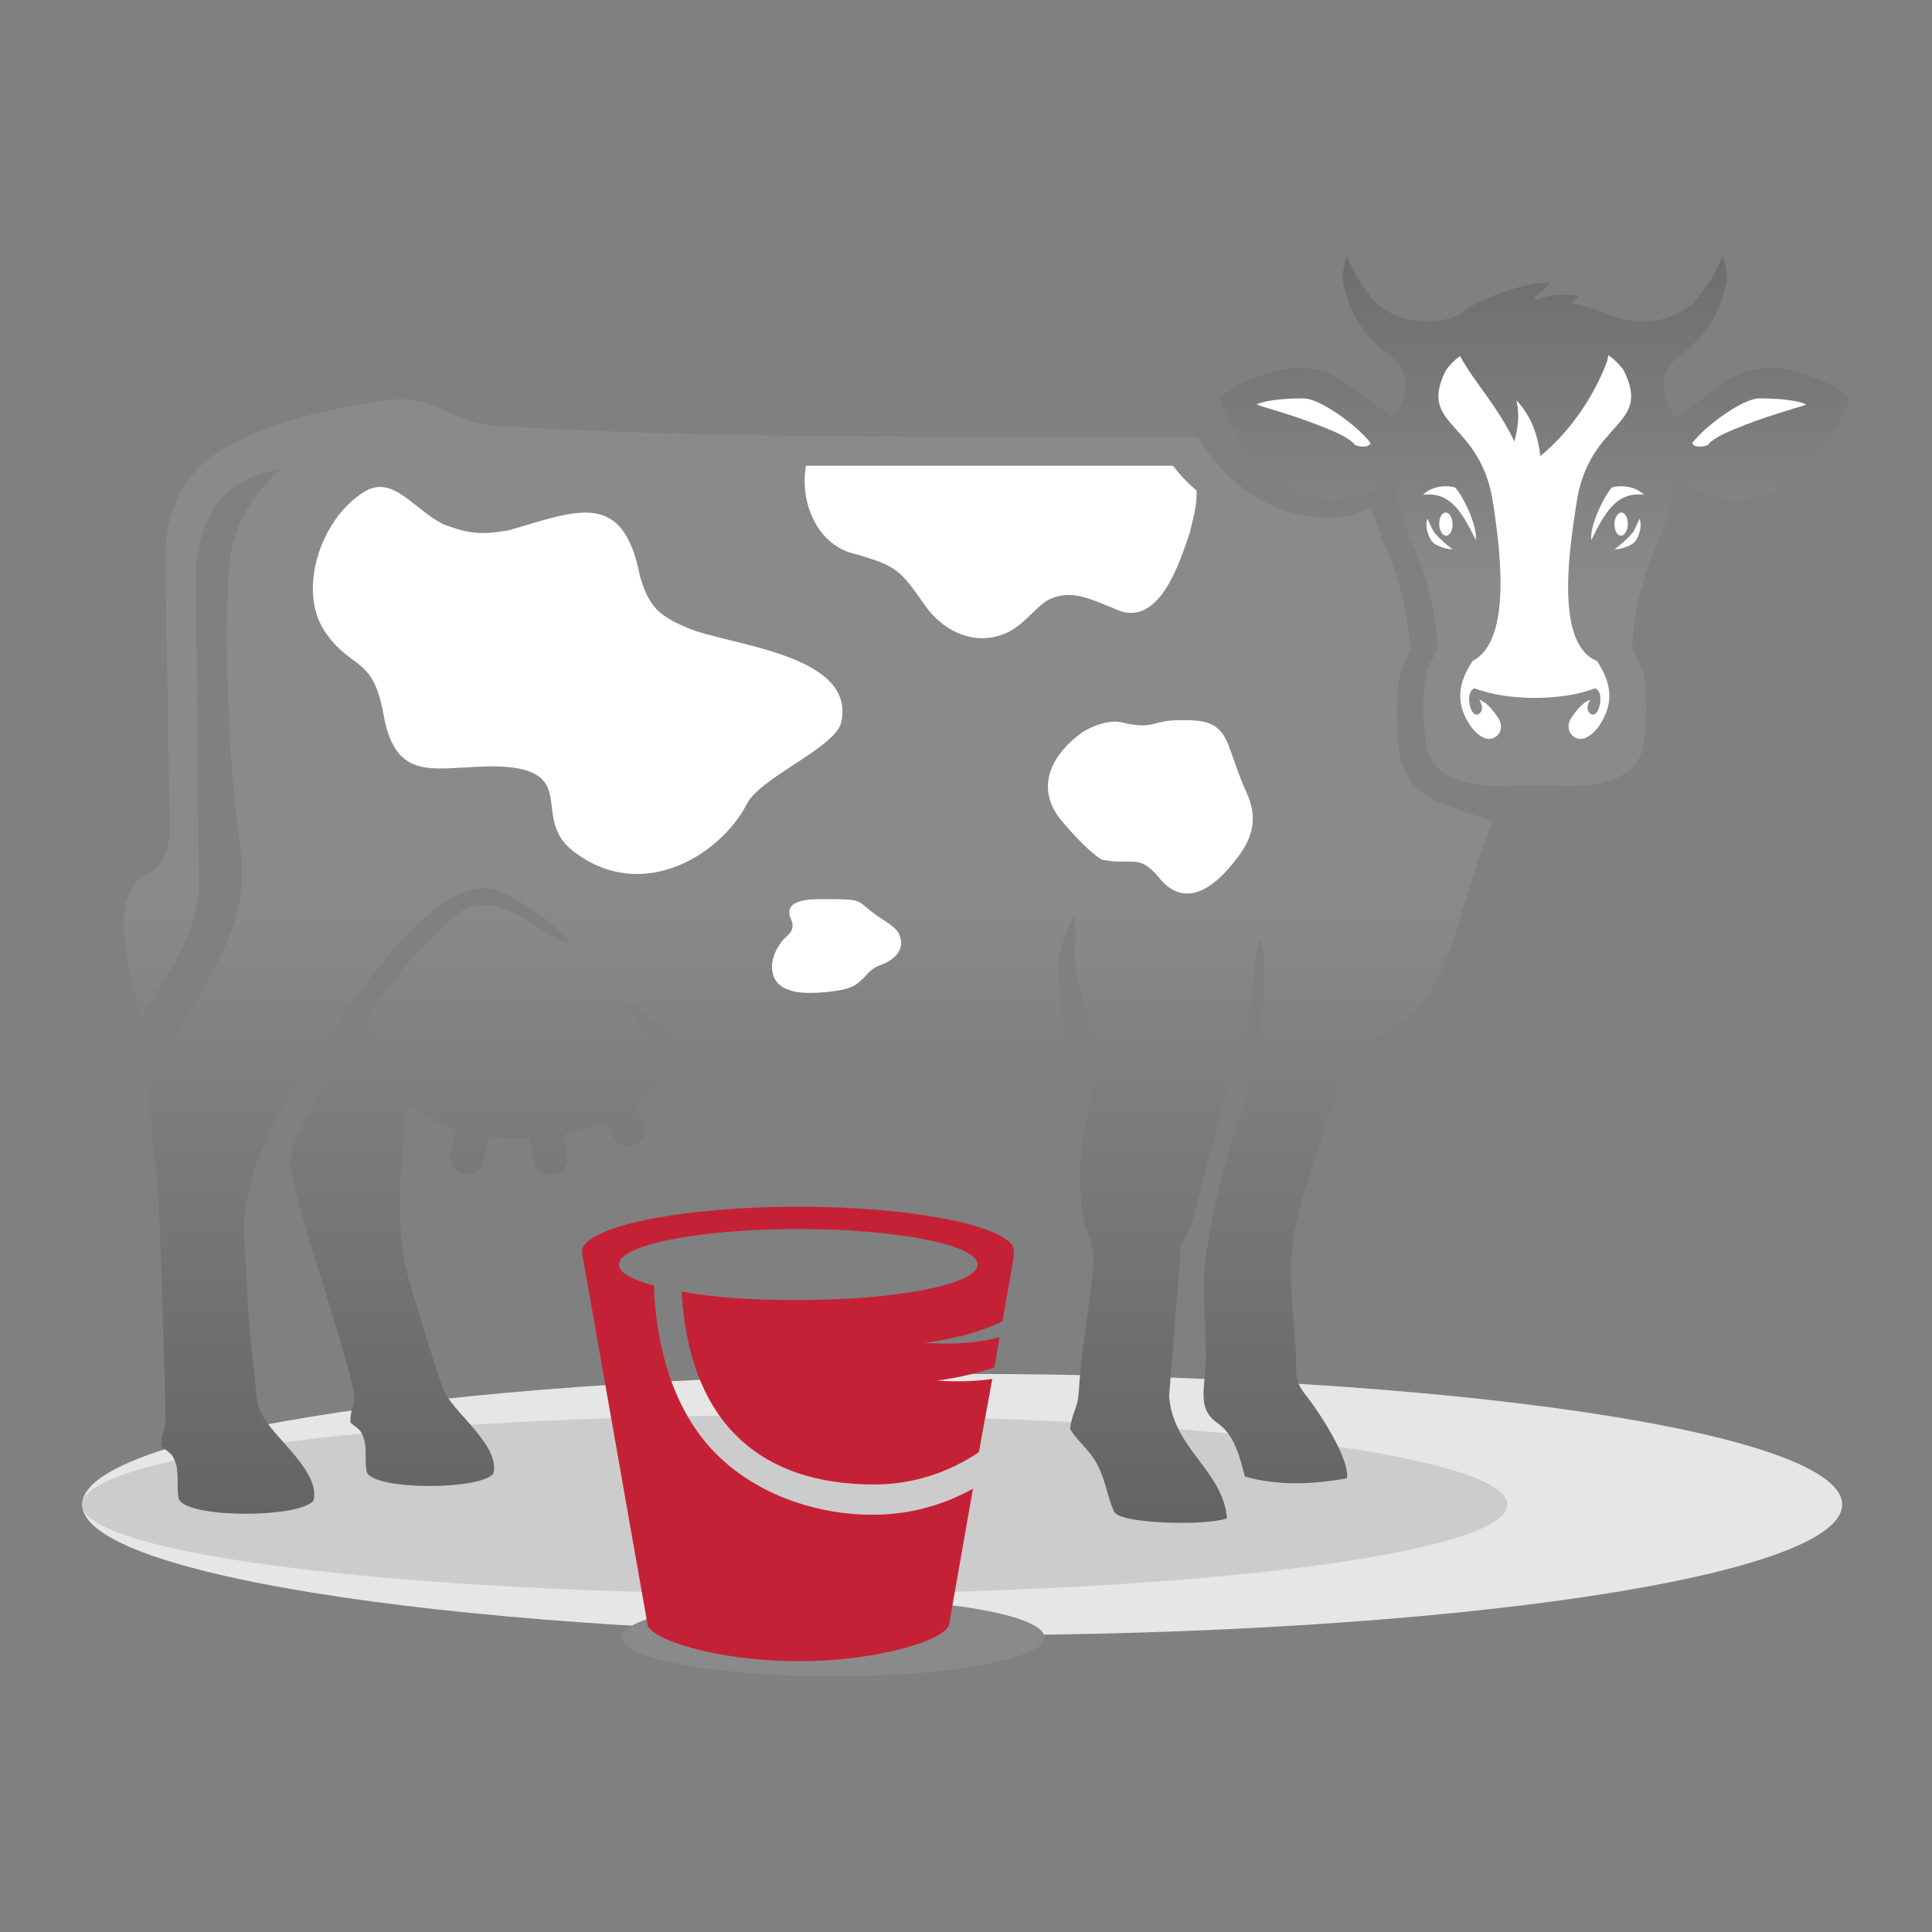
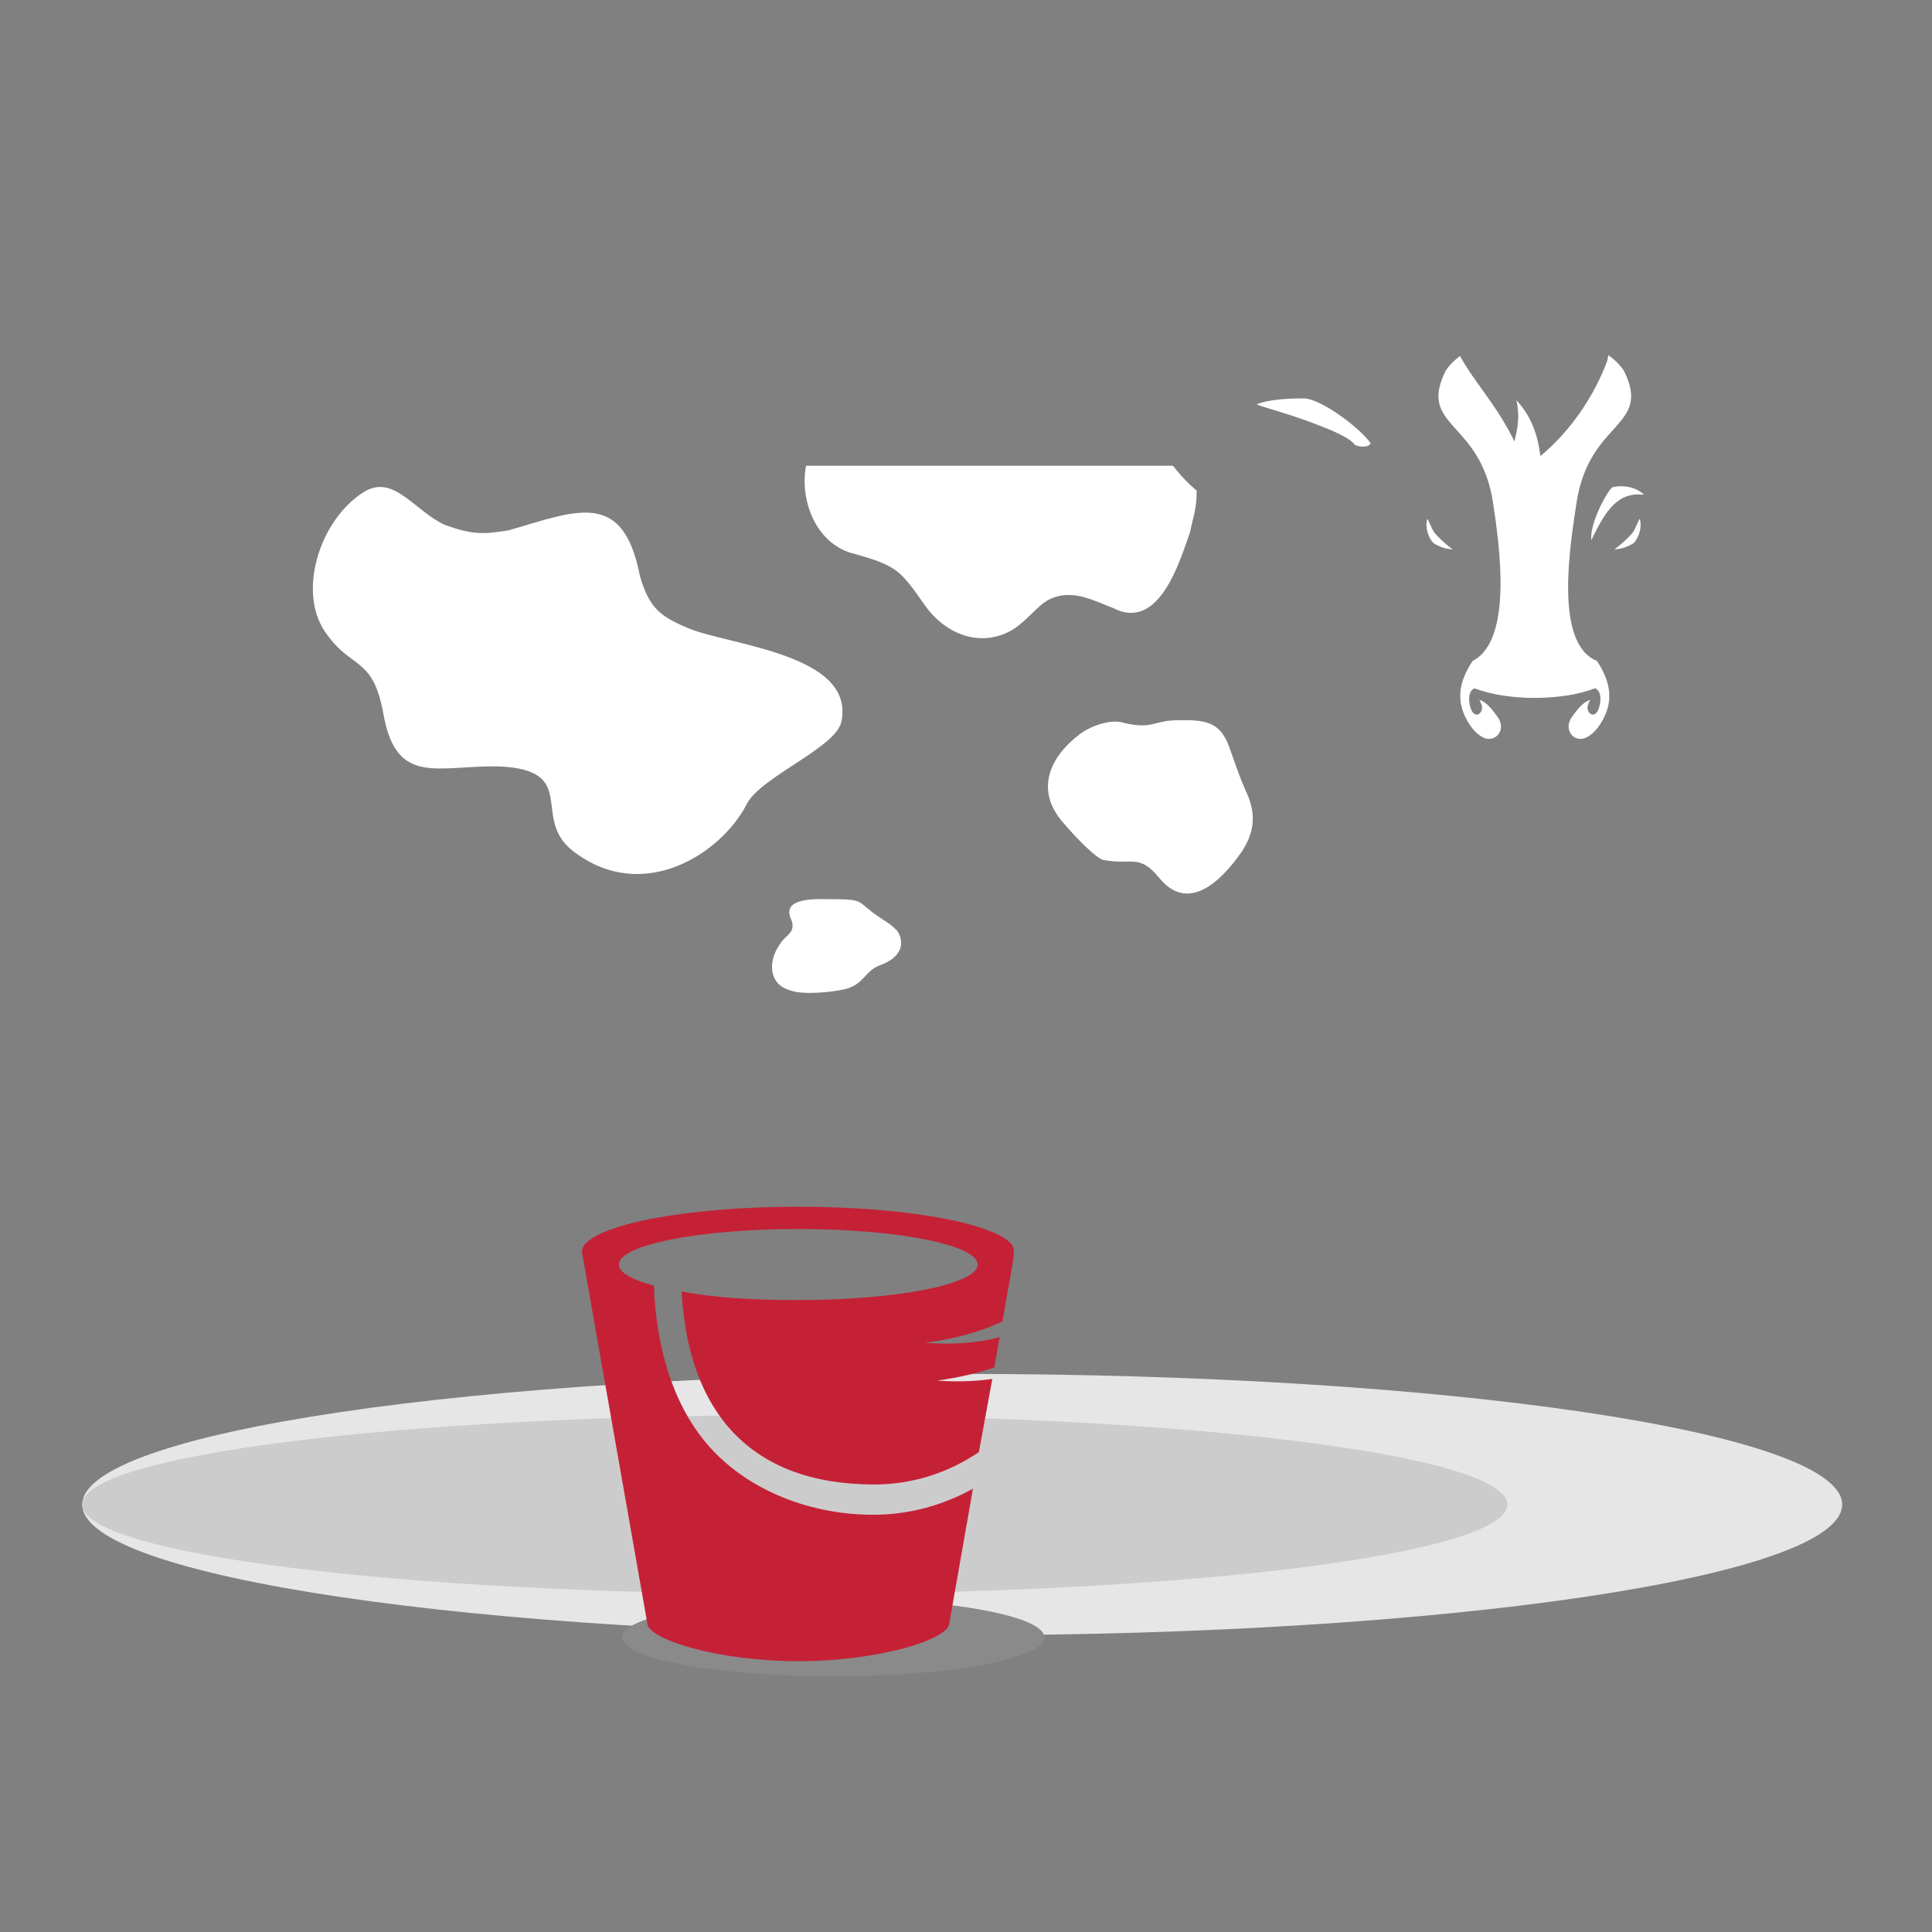
<svg xmlns="http://www.w3.org/2000/svg" xmlns:xlink="http://www.w3.org/1999/xlink" xml:space="preserve" width="300px" height="300px" style="shape-rendering:geometricPrecision; text-rendering:geometricPrecision; image-rendering:optimizeQuality; fill-rule:evenodd; clip-rule:evenodd" viewBox="0 0 300 300">
  <rect x="0" y="0" width="300" height="300" fill="#808080" stroke="none" />
  <defs>
    <style type="text/css">  .fil0 {fill:none} .fil3 {fill:#8A8A8A} .fil7 {fill:#C52136} .fil2 {fill:#CCCCCC} .fil1 {fill:#E6E6E6} .fil6 {fill:white} .fil4 {fill:url(#id0)} .fil5 {fill:url(#id1)}  </style>
    <linearGradient id="id0" gradientUnits="userSpaceOnUse" x1="106.19" y1="139.26" x2="106.19" y2="290.51">
      <stop offset="0" style="stop-opacity:1; stop-color:#8A8A8A" />
      <stop offset="0.702" style="stop-opacity:1; stop-color:#606060" />
      <stop offset="1" style="stop-opacity:1; stop-color:#363636" />
    </linearGradient>
    <linearGradient id="id1" gradientUnits="userSpaceOnUse" xlink:href="#id0" x1="233.48" y1="90.89" x2="233.48" y2="-16.86"> </linearGradient>
  </defs>
  <g id="Слой_x0020_1">
    <rect class="fil0" width="300" height="300" />
    <g id="_2973490038352">
      <path class="fil1" d="M149.41 213.34c75.46,0 136.64,9.08 136.64,20.29 0,11.2 -61.18,20.29 -136.64,20.29 -75.46,0 -136.64,-9.09 -136.64,-20.29 0,-11.21 61.18,-20.29 136.64,-20.29z" />
      <path class="fil2" d="M123.42 219.74c61.11,0 110.64,6.22 110.64,13.89 0,7.67 -49.53,13.88 -110.64,13.88 -61.11,0 -110.65,-6.21 -110.65,-13.88 0,-7.67 49.54,-13.89 110.65,-13.89z" />
      <path class="fil3" d="M129.39 248.23c18.11,0 32.79,2.7 32.79,6.03 0,3.33 -14.68,6.03 -32.79,6.03 -18.12,0 -32.8,-2.7 -32.8,-6.03 0,-3.33 14.68,-6.03 32.8,-6.03z" />
-       <path class="fil4" d="M231.8 127.61c-3.89,8.88 -6.22,22.46 -10.84,28.04 -6.72,8.1 -19.44,8.29 -23.31,8.91 1.71,2.07 8.38,0.69 11.02,1.47 -0.5,2.85 -2.43,7.32 -3.21,10.11 -0.55,2.01 -1.58,4.62 -2.39,7.18 -3.44,10.9 -2.84,14.18 -1.89,25.86 0.35,4.34 -0.62,4.71 1.76,7.69 1.55,1.94 6.66,9.5 6.22,12.67 -5.14,0.96 -10.9,1.2 -15.86,-0.28 -0.91,-3.59 -1.76,-6.57 -4.31,-8.34 -3.27,-2.27 -1.75,-5.6 -1.76,-10.16 -0.04,-12.15 -1.2,-10.6 1.31,-22.89 1.55,-7.6 3.44,-13.03 5.63,-19.72 1.28,-3.91 3.11,-17.99 1.5,-22.27 -0.93,1.17 -1.45,9.7 -1.87,12.26 -0.69,4.12 -1.72,7.33 -3.17,11.2 -1.66,4.45 -5.34,20.81 -6.13,22.04 -1.86,2.86 -0.96,2.54 -1.41,5.94l-1.55 19.43c0.54,8.16 8.36,11.54 8.99,19.01 -2.85,1.15 -16.64,0.97 -17.56,-1.07 -1.07,-2.38 -1.2,-4.59 -2.54,-7.21 -1.25,-2.44 -3.3,-3.78 -4.27,-5.65 0.26,-2.21 1.18,-3.29 1.32,-5.39 0.4,-6.18 1.35,-11.7 2.11,-17.93 0.76,-6.3 -0.99,-5.94 -1.65,-11.28 -1.55,-12.68 4.33,-17.96 0.73,-30.26 -1.38,-4.71 -1.99,-7.47 -1.72,-10.1 0.07,-0.69 0.31,-3.43 -0.28,-4.58 -5.18,10.48 -0.12,10.78 -2.18,21.95 -4.8,0.54 -49.32,2.64 -51.83,1.96 -3.17,-0.86 -14.53,-10.63 -15.31,-10.68 0.09,2.09 5.89,7.94 6.76,9.33 -0.99,2.7 -2.94,4.97 -5.52,6.79l1.31 2.47c0.67,1.29 0.18,2.88 -1.1,3.56 -1.29,0.67 -2.88,0.18 -3.56,-1.11l-1.27 -2.4c-2.03,0.86 -4.24,1.5 -6.54,1.94l0.64 3.25c0.28,1.42 -0.65,2.81 -2.08,3.09 -1.43,0.28 -2.81,-0.66 -3.09,-2.08l-0.72 -3.65c-2.11,0.09 -4.22,0.01 -6.28,-0.26l-0.8 3.81c-0.29,1.42 -1.69,2.33 -3.11,2.03 -1.42,-0.29 -2.33,-1.68 -2.04,-3.11l0.81 -3.85c-2.81,-0.88 -5.36,-2.2 -7.39,-3.97 -0.65,1.34 -1.17,10.69 -1.21,13.45 -0.11,7.49 0.22,10.52 2.1,16.55 1.62,5.17 2.87,9.58 4.49,14.2 1.24,3.54 8.98,8.75 7.87,13.26 -2.01,2.59 -18.62,2.63 -19.69,-0.26 -0.29,-1.42 0.01,-3.73 -0.36,-4.95 -0.53,-1.77 -0.93,-1.67 -2.15,-2.71 -0.07,-2.22 0.71,-2.56 0.59,-4.05 -0.32,-3.71 -6.57,-22.56 -8.01,-27.76 -2.59,-9.36 -2.4,-9.95 0.6,-15.91 2.38,-4.72 4.99,-8.28 7.58,-12.7 0.93,0.71 4.56,4.58 6.55,3.41 -6.12,-5.73 -7.22,-2.84 0.9,-13.4 2.27,-2.95 4.44,-4.84 6.89,-7.32 7.34,-7.42 14.79,3.2 18.83,3.21 -0.31,-1.7 -8.35,-7.35 -11.46,-8.25 -10.39,-3.01 -26.11,23.2 -30.78,30.34 -2.66,4.07 -5.33,8.77 -6.84,14.01 -2.19,7.58 -1.16,10.34 -0.85,18.46 0.15,4.2 0.7,8.7 1.16,13.1 0.33,3.18 0.06,4.48 2.02,7.07 2.69,3.54 8.04,7.97 7.08,11.9 -2.14,2.75 -19.79,2.79 -20.93,-0.28 -0.32,-1.51 0,-3.97 -0.39,-5.27 -0.56,-1.88 -0.99,-1.76 -2.29,-2.87 -0.06,-2.37 0.77,-2.73 0.63,-4.31 -0.09,-7.01 -0.41,-13.91 -0.59,-20.91 -0.15,-5.5 -0.37,-10.97 -0.76,-16.12 -0.25,-3.29 -0.87,-6.92 -0.98,-10.46 -0.17,-5.28 -1.56,-5.82 1.64,-9.26 3.14,-3.39 6.05,-8.95 8.65,-13.86 2.9,-5.49 4.7,-10.8 3.55,-18.78 -1.63,-11.37 -2.35,-29.25 -1.74,-40.83 0.11,-9.45 4.98,-13.99 7.84,-17.16 -8.99,1.42 -12,7.27 -12.93,15.42l0.54 50.38c-0.8,5.72 -2.61,9.24 -9.01,19.33 -1.33,-4.59 -2.07,-8.26 -2.4,-11.47 -0.6,-4.63 -0.27,-9.29 3.73,-11.13 1.44,-0.6 2.54,-1.8 3.12,-5.75l-0.69 -44.34c0.84,-10.18 5.3,-14.61 14.72,-18.39 5.09,-2.04 11.5,-3.64 18.98,-4.74 8.69,-1.27 9.92,3.45 18.25,3.96 34.3,2.09 73.65,1.6 108.34,1.67 4.08,7.03 11.55,12.4 19.66,12.55 3.14,0.06 4.76,-0.52 7.42,-1.46 0.53,2.31 1.69,5.14 2.77,7.66 1.7,3.99 2.95,9.65 3.19,14.04 -1.06,3.17 -1.78,3.56 -2.03,7.16 -0.21,3 -0.08,6.02 0.36,9.02 0.63,4.29 3.33,6.75 6.74,8.07 2.11,0.82 5.08,1.68 7.73,2.73z" />
-       <path class="fil5" d="M241.35 121.98l-6.06 0c-5.01,0.31 -12.96,-0.13 -13.84,-6.38 -0.53,-3.36 -0.59,-6.85 -0.11,-10.49 0.29,-1.78 1.55,-3.13 1.84,-4.86 -0.19,-4.86 -1.57,-10.53 -3.5,-15.03 -1.4,-3.27 -2.91,-6.11 -2.7,-10.35 -2.06,0.74 -4.13,1.47 -6.19,2.2 -4.54,1.28 -8.94,0.39 -13.19,-2.8 -4.28,-3.96 -6.79,-8.19 -8.19,-12.58 2.73,-2.14 6.11,-3.56 9.99,-4.4 3.53,-0.68 7,0.16 10.39,2.8 2.2,1.6 4.39,3.2 6.59,4.79 0.73,-0.87 1.31,-1.83 1.6,-2.99 0.4,-2.19 0.96,-4.37 -2.6,-7 -2.81,-2.05 -5.5,-5.39 -6.59,-9.99 -0.58,-2 -0.17,-3.62 0.4,-5.19 0.85,2.53 2.36,4.9 4.8,7.72 2.29,1.46 4.5,2.61 8.26,2.47 1.47,-0.05 2.73,-0.41 4.04,-0.87 3.3,-2.84 11.44,-5.42 14.29,-5.1 -0.32,0.98 -2.18,1.7 -2.49,2.68 2.46,-0.74 5.1,-1.14 7.08,-0.57 -0.48,0.36 -0.93,0.66 -1.23,1.02 4.68,0.89 6.98,2.72 10.45,2.84 3.76,0.14 5.97,-1.01 8.26,-2.47 2.44,-2.82 3.95,-5.19 4.8,-7.72 0.57,1.57 0.98,3.19 0.4,5.19 -1.09,4.6 -3.79,7.94 -6.59,9.99 -3.56,2.63 -3.01,4.81 -2.6,7 0.29,1.16 0.87,2.12 1.6,2.99 2.19,-1.59 4.39,-3.19 6.59,-4.79 3.39,-2.64 6.85,-3.48 10.39,-2.8 3.88,0.84 7.26,2.26 9.99,4.4 -1.4,4.39 -3.92,8.62 -8.19,12.58 -4.25,3.19 -8.65,4.08 -13.19,2.8 -2.06,-0.73 -4.13,-1.46 -6.19,-2.2 0.21,4.24 -1.3,7.08 -2.7,10.35 -1.93,4.5 -3.31,10.17 -3.5,15.03 0.29,1.73 1.55,3.08 1.84,4.86 0.48,3.64 0.42,7.13 -0.11,10.49 -0.89,6.25 -8.83,6.69 -13.84,6.38z" />
      <path class="fil6" d="M224.51 57.51c-4.49,8.98 5.45,7.63 7.36,20.75 0.87,5.95 3.19,21.1 -3.2,24.37 -2.18,3.3 -2.75,6.43 -0.45,9.91 0.7,1.06 1.49,1.74 2.35,2.09 1.87,0.59 3.3,-1.46 2,-3.27 -0.49,-0.68 -1.68,-2.42 -2.86,-2.67 0.21,0.36 0.36,0.71 0.41,1.02 0.17,1.01 -1.09,2.09 -1.75,0.29 -0.31,-0.88 -0.52,-2.66 0.59,-3.12 5.18,1.99 13.53,1.99 18.72,0 1.11,0.46 0.9,2.24 0.58,3.12 -0.65,1.8 -1.91,0.72 -1.74,-0.29 0.05,-0.31 0.2,-0.66 0.41,-1.02 -1.18,0.25 -2.38,1.99 -2.86,2.67 -1.3,1.81 0.13,3.86 2,3.27 0.86,-0.35 1.65,-1.03 2.35,-2.09 2.3,-3.48 1.73,-6.61 -0.45,-9.91 -6.79,-2.72 -4.07,-18.42 -3.2,-24.37 1.91,-13.12 11.85,-11.77 7.36,-20.75 -0.63,-0.9 -1.44,-1.69 -2.38,-2.37 -0.06,0.34 -0.14,0.7 -0.24,1.08 -2.02,5.27 -5.5,10.59 -10.32,14.6 -0.35,-2.81 -1.19,-6 -3.73,-8.67 0.61,2.67 0.13,4.52 -0.3,6.41 -2.64,-5.54 -6.27,-9.24 -8.45,-13.29 -0.86,0.65 -1.61,1.4 -2.2,2.24z" />
-       <path class="fil6" d="M229.15 83.87c0.32,-2.09 -1.88,-6.73 -3.2,-8.18 -1.1,-0.34 -3.47,-0.35 -4.97,1.13 3.81,-0.43 5.77,1.95 8.17,7.05z" />
-       <path class="fil6" d="M224.49 79.59c-0.58,0 -1.03,0.8 -1.01,1.79 0.02,0.99 0.5,1.8 1.08,1.8 0.57,0 1.02,-0.81 1,-1.8 -0.02,-0.99 -0.5,-1.79 -1.07,-1.79z" />
      <path class="fil6" d="M222.58 84.31c-0.44,-0.36 -1.41,-2.03 -0.96,-3.73 0.09,-0.12 0.73,1.68 1.13,2.15 0.51,0.59 1.34,1.46 2.8,2.56 -1.34,0.02 -2.74,-0.78 -2.97,-0.98z" />
      <path class="fil6" d="M247.11 83.87c-0.32,-2.09 1.88,-6.73 3.19,-8.18 1.1,-0.34 3.47,-0.35 4.97,1.13 -3.8,-0.43 -5.76,1.95 -8.16,7.05z" />
-       <path class="fil6" d="M251.77 79.59c0.57,0 1.02,0.8 1,1.79 -0.02,0.99 -0.5,1.8 -1.07,1.8 -0.58,0 -1.03,-0.81 -1.01,-1.8 0.02,-0.99 0.51,-1.79 1.08,-1.79z" />
+       <path class="fil6" d="M251.77 79.59z" />
      <path class="fil6" d="M253.68 84.31c0.44,-0.36 1.41,-2.03 0.95,-3.73 -0.08,-0.12 -0.73,1.68 -1.13,2.15 -0.5,0.59 -1.33,1.46 -2.79,2.56 1.34,0.02 2.74,-0.78 2.97,-0.98z" />
      <path class="fil6" d="M212.83 68.8c-1.86,-2.51 -7.77,-6.94 -10.45,-6.94 -4.89,0 -6.89,0.73 -7.21,0.93 -0.21,0.12 4.79,1.37 9.33,3.14 2.4,0.93 5.09,2.02 5.89,3.16 0.84,0.38 2.24,0.39 2.44,-0.29z" />
-       <path class="fil6" d="M262.77 68.8c1.87,-2.51 7.77,-6.94 10.45,-6.94 4.89,0 6.89,0.73 7.21,0.93 0.21,0.12 -4.79,1.37 -9.33,3.14 -2.39,0.93 -5.09,2.02 -5.89,3.16 -0.84,0.38 -2.24,0.39 -2.44,-0.29z" />
      <path class="fil7" d="M157.15 193.29c-2.65,-3.35 -16.5,-5.91 -33.19,-5.91 -17.57,0 -31.99,2.83 -33.52,6.45 -0.15,0.55 -0.03,0.84 0.17,1.99l9.9 56.22c0,2.49 10.89,5.91 23.45,5.91 12.56,0 23.45,-3.42 23.45,-5.91l3.67 -20.88c-4.65,2.59 -9.93,4.05 -15.52,4.05 -9.42,0 -18.96,-3.54 -25.13,-10.26 -5.86,-6.38 -8.57,-15.69 -8.89,-25.32 -3.41,-0.91 -5.44,-2.05 -5.44,-3.27 0,-3.05 12.48,-5.52 27.86,-5.52 15.38,0 27.85,2.47 27.85,5.52 0,3.04 -12.47,5.51 -27.85,5.51 -7.49,0 -13.11,-0.38 -18.12,-1.33 1.02,18.59 10.54,29.97 29.93,29.97 5.95,0 11.51,-1.84 16.23,-5.02l2.08 -11.37c-2.52,0.37 -5.41,0.48 -8.55,0.26 3.33,-0.47 6.32,-1.16 8.87,-2.06l0.82 -4.68c-3.1,0.84 -7.08,1.2 -11.56,0.88 4.8,-0.67 8.91,-1.82 12,-3.35l1.51 -8.61c0.27,-1.55 0.44,-2.55 -0.02,-3.27z" />
      <path class="fil6" d="M182.13 72.32c1.09,1.41 2.33,2.71 3.68,3.87 0.05,2.68 -0.54,4.06 -1.03,6.46 -1.52,4.29 -4.74,15.5 -11.93,11.77 -3.26,-1.26 -6.51,-3.06 -9.97,-1.31 -1.93,0.97 -3.71,3.75 -6.28,5.02 -4.87,2.4 -10.03,0.09 -12.99,-4.15 -3.81,-5.45 -4.36,-6.11 -10.79,-7.94 -5.99,-1.35 -8.69,-8.14 -7.66,-13.72l56.97 0z" />
      <path class="fil6" d="M99.38 89.49c-2.62,-13.51 -9.68,-10.25 -20.36,-7.15 -3.99,0.67 -5.76,0.68 -9.93,-0.83 -4.77,-2.17 -7.99,-8.03 -12.64,-5.08 -6.81,4.3 -10.27,15.38 -5.98,21.67 4.13,6.05 7.43,3.63 9.08,12.84 2.01,11.23 8.42,7.87 17.96,8.07 12.57,0.57 4.88,7.97 11.41,13.09 10.81,8.45 23.1,0.45 27.02,-7.22 2.22,-4.34 14.09,-8.83 14.73,-12.94 2.04,-10.37 -17.41,-11.73 -23.79,-14.39 -4.43,-1.85 -6.08,-3.2 -7.5,-8.06z" />
      <path class="fil6" d="M180.01 136.33c4.47,5.46 9.54,0.57 12.65,-3.86 2.09,-2.99 2.46,-5.93 0.96,-9.27 -1.26,-2.79 -1.71,-4.36 -2.77,-7.27 -1.46,-3.99 -3.85,-4.17 -8.17,-4.09 -3.61,0.07 -3.73,1.46 -8.2,0.4 -2,-0.66 -5.17,0.53 -6.73,1.7 -4.82,3.61 -6.83,8.58 -3.08,13.29 1.27,1.58 4.74,5.41 6.46,6.25 4.61,1.01 5.65,-1.1 8.88,2.85z" />
      <path class="fil6" d="M123.07 143.76c0,-0.92 -0.47,-1.16 -0.51,-2.06 -0.08,-2.31 4.49,-2.08 5.75,-2.08 6.61,0 4.18,0.22 8.76,3.15 0.85,0.55 2.16,1.39 2.55,2.28 1.09,2.5 -0.88,4.09 -2.98,4.84 -2.39,0.86 -2.42,3 -5.5,3.72 -1.93,0.45 -6.6,0.96 -8.58,0.12 -3.34,-0.99 -3.25,-4.71 -1.43,-7.14 0.61,-1.16 1.93,-1.51 1.94,-2.83z" />
    </g>
  </g>
</svg>